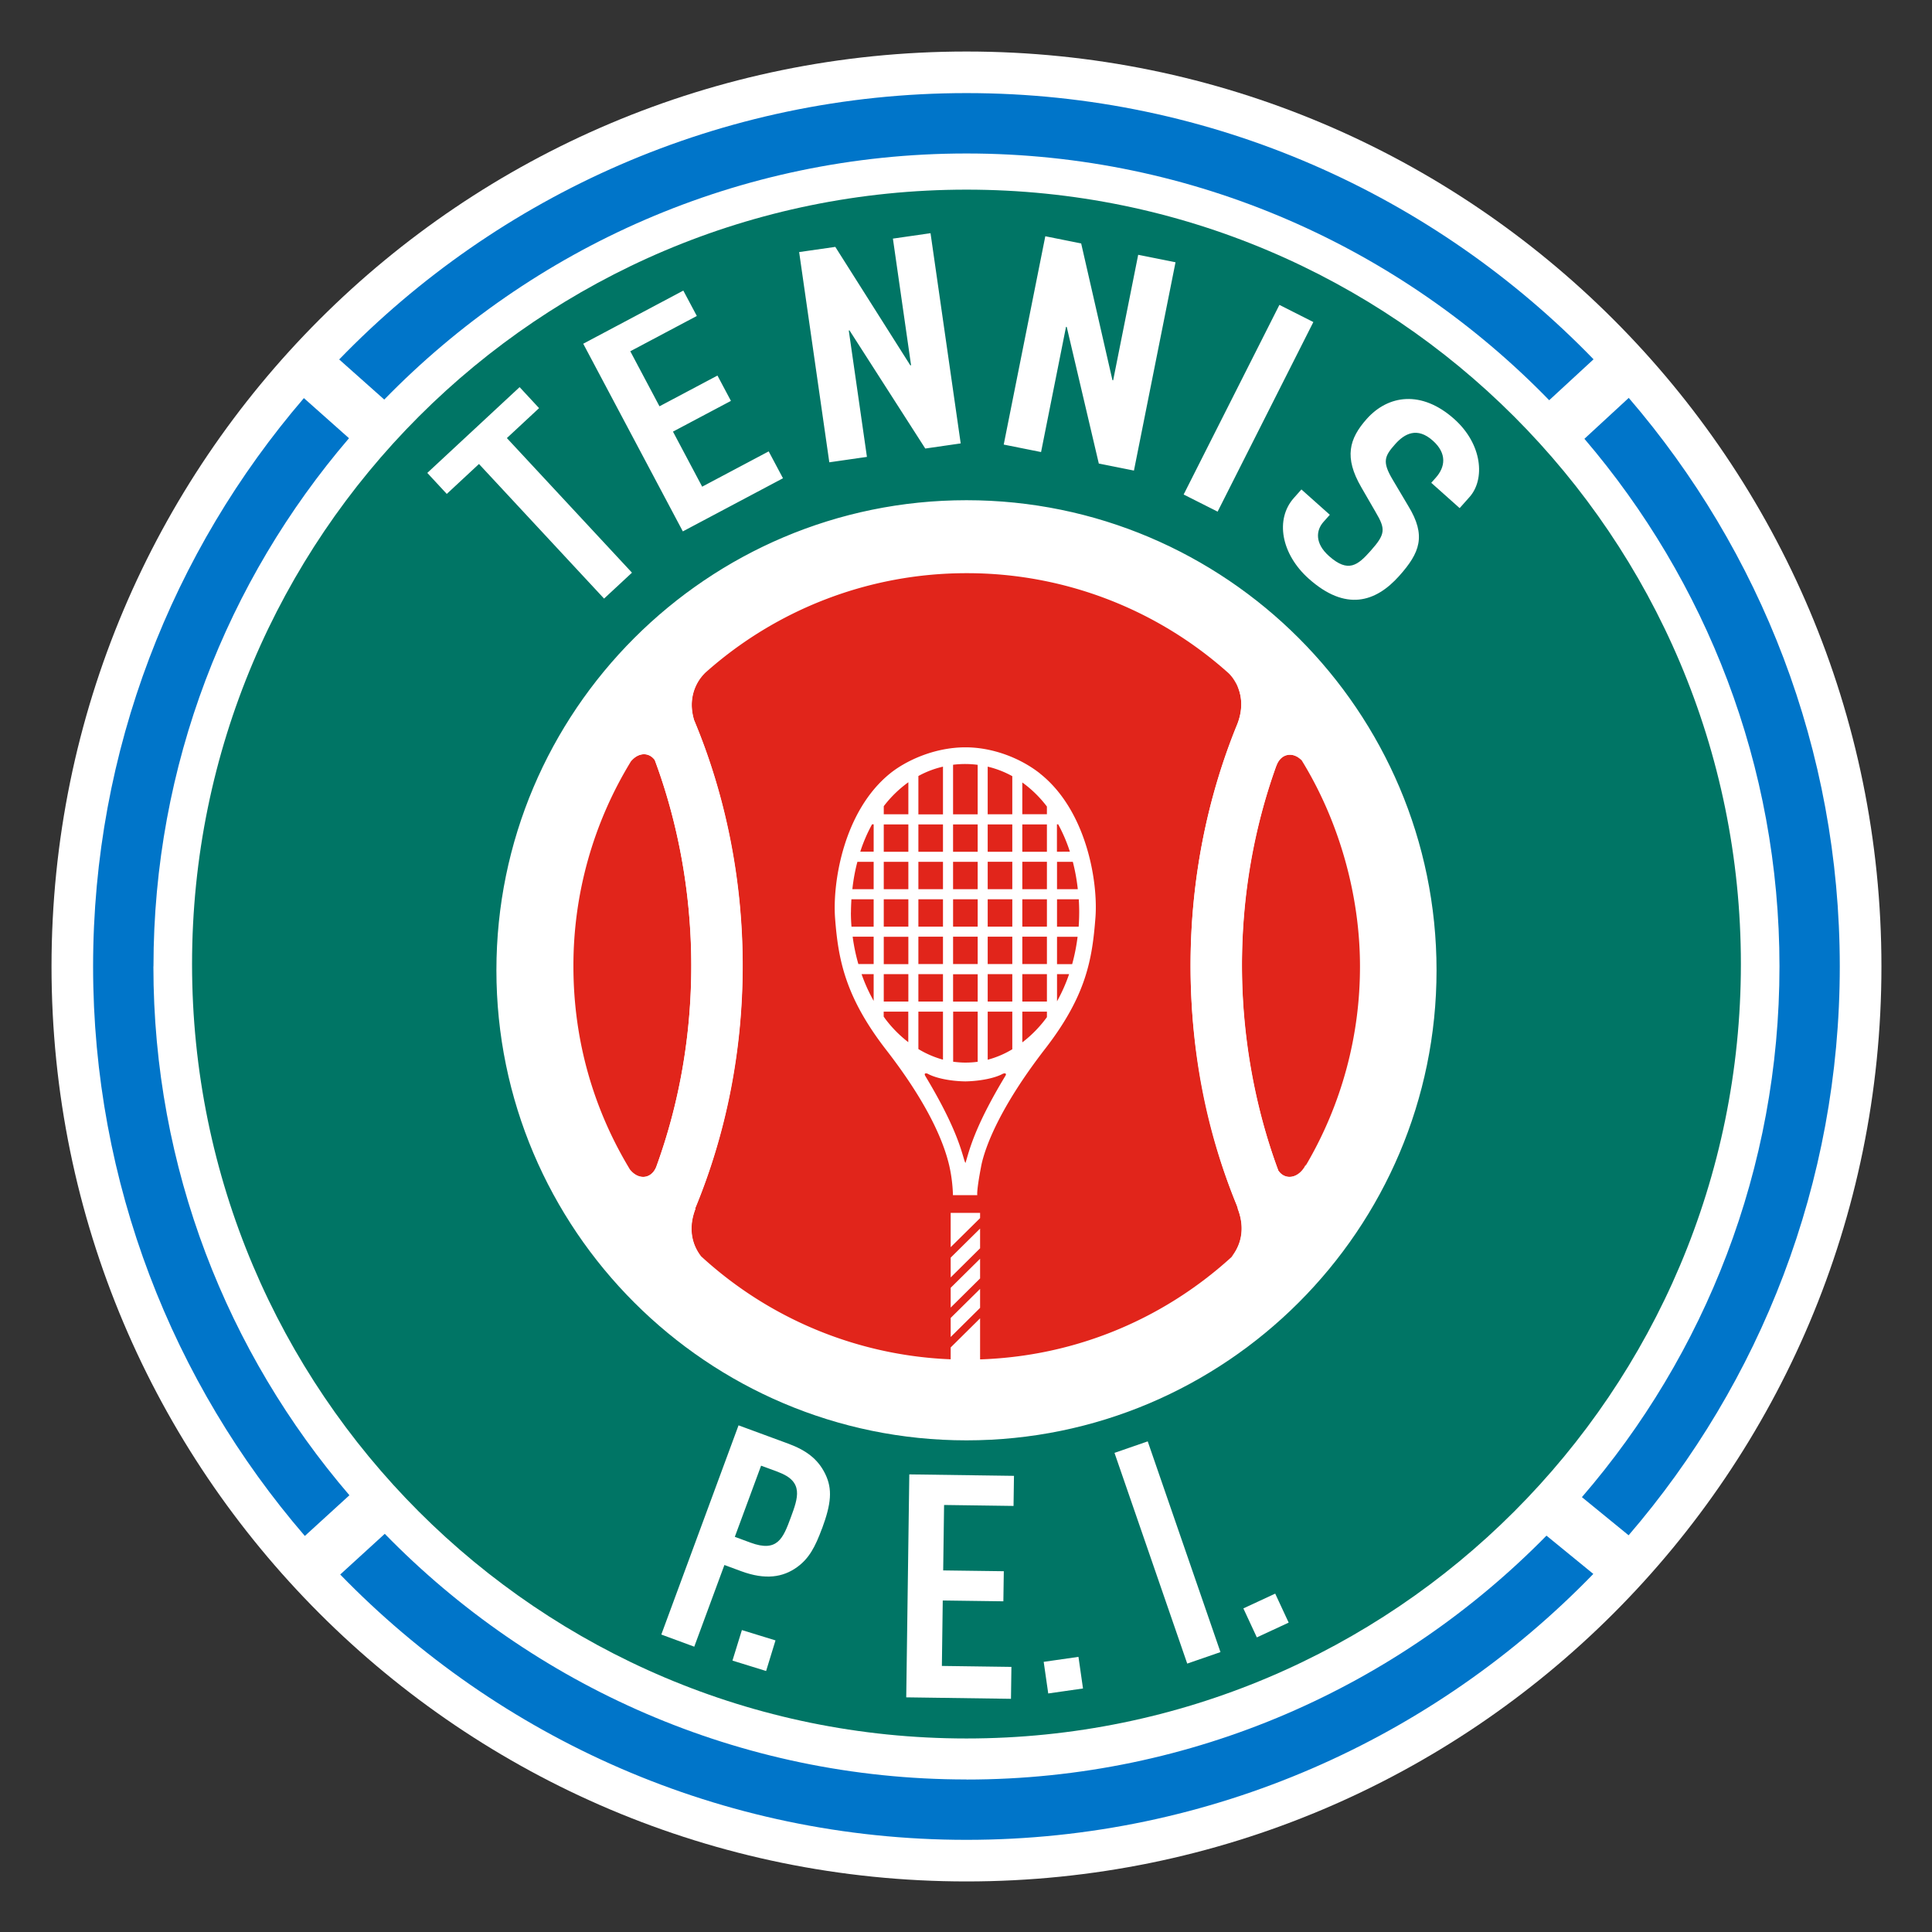
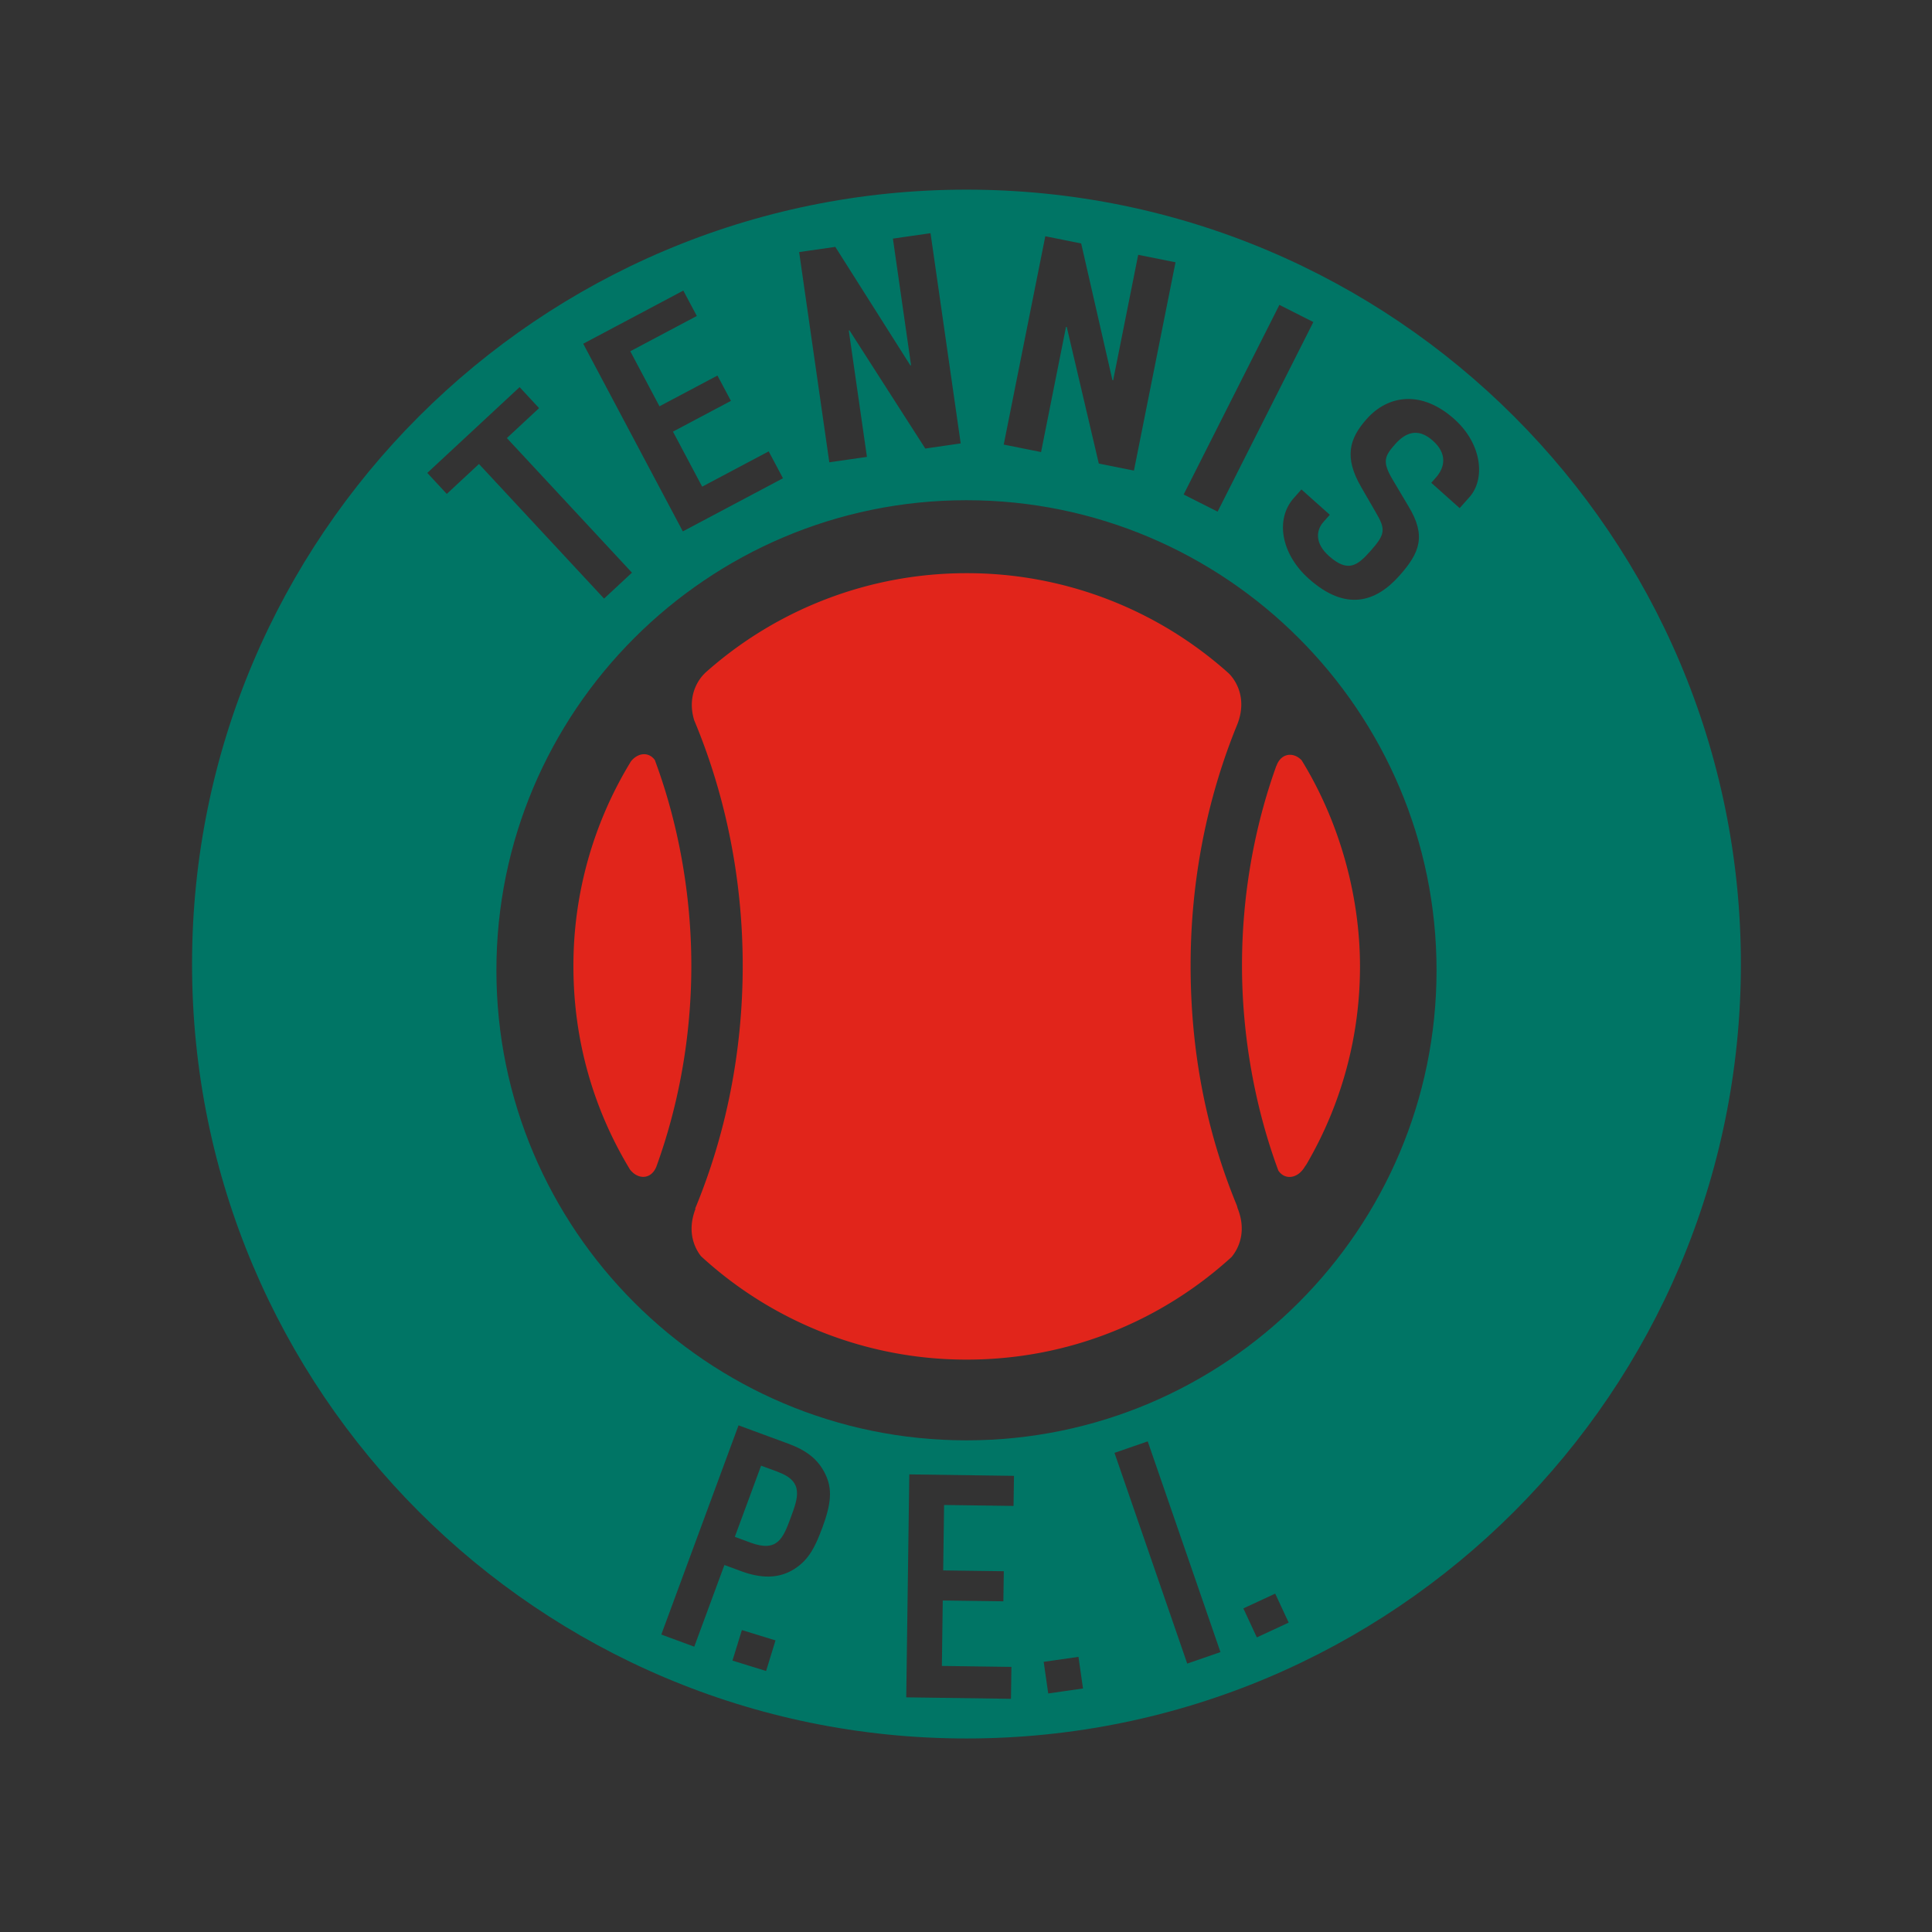
<svg xmlns="http://www.w3.org/2000/svg" width="150" height="150" fill="none">
  <rect width="100%" height="100%" fill="#333333" stroke="none" />
  <g clip-path="url(#a)">
-     <path d="M146.074 75.037c0 39.235-31.802 71.037-71.037 71.037C35.802 146.074 4 114.272 4 75.037 4 35.802 35.802 4 75.037 4c39.235 0 71.037 31.802 71.037 71.037Z" fill="#fff" />
-     <path d="M138.158 75.037c0 15.73-5.786 30.136-15.339 41.201l3.626 2.961c10.212-11.872 16.395-27.307 16.395-44.162 0-16.856-6.177-32.274-16.384-44.145l-3.443 3.176c9.433 11.037 15.145 25.346 15.145 40.969ZM75.037 11.916c17.725 0 33.768 7.348 45.242 19.157l3.444-3.177C111.391 15.161 94.12 7.228 75.037 7.228c-19.084 0-36.371 7.939-48.703 20.68l3.5 3.114C41.31 19.247 57.33 11.916 75.038 11.916ZM11.916 75.037c0-15.645 5.723-29.972 15.18-41.014l-3.502-3.114C13.4 42.781 7.228 58.2 7.228 75.037c0 16.839 6.2 32.336 16.44 44.214l3.461-3.16C17.65 105.043 11.91 90.7 11.91 75.031m63.126 63.126c-17.685 0-33.694-7.314-45.162-19.072l-3.46 3.16c12.331 12.695 29.567 20.6 48.622 20.6s36.337-7.922 48.669-20.646l-3.637-2.972c-11.462 11.678-27.415 18.936-45.032 18.936" fill="#0075C9" />
    <path d="M50.947 90.614c1.762-4.842 2.728-10.173 2.728-15.651 0-5.479-1-11.037-2.836-15.958-.466-.637-1.284-.585-1.841.09A30.37 30.37 0 0 0 44.52 75.02c0 5.837 1.602 11.179 4.392 15.782.631.807 1.632.767 2.035-.193" fill="#E1251B" />
    <path d="m96.098 93.841-.068-.244c-2.381-5.763-3.592-11.991-3.592-18.629 0-6.638 1.284-13.02 3.632-18.742.971-2.512-.694-3.967-.694-3.967a30.396 30.396 0 0 0-20.322-7.757 30.424 30.424 0 0 0-20.356 7.786v.011s-1.495 1.324-.802 3.62c2.433 5.802 3.768 12.332 3.768 19.05 0 6.717-1.307 13.11-3.694 18.872l.029.012c-.716 1.858 0 3.137.426 3.677a30.427 30.427 0 0 0 20.629 8.03c7.95 0 15.134-3.018 20.56-7.962.41-.489 1.245-1.802.49-3.751" fill="#E1251B" />
    <path d="M99.093 59.466s-.011.017-.011.028c-1.717 4.79-2.654 10.059-2.654 15.475s1 11.008 2.824 15.918c.506.75 1.495.63 2.046-.29.04-.068.08-.114.119-.17a30.362 30.362 0 0 0 4.172-15.396c0-5.615-1.66-11.349-4.53-16.003-.653-.682-1.614-.551-1.96.443" fill="#E1251B" />
-     <path d="M101.292 90.59c-.551.921-1.534 1.04-2.046.29-1.824-4.91-2.824-10.337-2.824-15.917 0-5.581.938-10.684 2.654-15.475 0-.011.011-.017.011-.029.347-.994 1.302-1.119 1.961-.443-.358-.58-1.023-.63-1.415-1.182a32.208 32.208 0 0 0-2.069-2.597c-.244-.278-.5-.546-.755-.818-.552-.58-.842-1.648-1.438-2.177 0 0 1.665 1.46.693 3.967-2.347 5.728-3.631 12.144-3.631 18.748 0 6.604 1.307 13.105 3.688 18.867l-.029.012c.756 1.955-.08 3.262-.488 3.75.528-.483.932-1.415 1.426-1.932.25-.261.495-.523.733-.795a29.715 29.715 0 0 0 2.08-2.62c.517-.728 1.148-.87 1.557-1.824-.039.05-.079.102-.119.17m-47.294 3.262-.029-.011c2.387-5.763 3.694-12.23 3.694-18.873 0-6.643-1.335-13.247-3.767-19.05-.7-2.295.806-3.62.806-3.62v-.01c-.59.522-.772 1.284-1.312 1.846-.267.279-.62.642-.875.932-.336.38-.665.767-.984 1.165-.369.455-.87 1.273-1.21 1.75-.41.575-.995.586-1.319 1.126.552-.682 1.376-.728 1.842-.091 1.83 4.916 2.836 10.354 2.836 15.958 0 5.603-.96 10.809-2.728 15.65-.404.96-1.404 1-2.035.194.387.636.881.676 1.307 1.278.33.46 1.057 1.427 1.41 1.87.34.432.55.699.915 1.108.238.273.488.534.738.801.472.495.631 1.2 1.137 1.66-.426-.54-1.148-1.819-.426-3.677m26.756-33.802c-1.558-1.227-3.717-2.029-5.78-2.029-2.478 0-4.688 1.08-5.865 2.035-3.603 2.921-4.472 8.462-4.262 11.235.244 3.205.779 6.11 3.984 10.24 3.625 4.678 4.557 7.616 4.87 8.923.29 1.233.296 2.336.296 2.336h1.892s-.085-.267.324-2.37c.284-1.307 1.335-4.33 4.955-9.008 3.2-4.137 3.643-6.961 3.893-10.166.216-2.813-.704-8.343-4.307-11.19m3.046 10.786c0 .375-.017.739-.04 1.103h-1.682V69.82h1.688c.022.336.034.677.034 1.023Zm-17.72 0c0-.347.017-.687.034-1.023h1.728v2.126h-1.722a14.141 14.141 0 0 1-.045-1.103m1.767-6.842v2.125h-1.04c.244-.761.557-1.472.915-2.125h.125Zm5.382 2.131h-1.91v-2.125h1.91v2.125Zm-1.91-2.91V60.25a7.323 7.323 0 0 1 1.91-.727v3.705h-1.91v-.006Zm7.291 2.91h-1.91v-2.125h1.91v2.125Zm-1.91-2.91v-3.7c.672.16 1.314.41 1.91.74v2.96h-1.91Zm5.474.779c.358.66.665 1.37.909 2.125H82.06v-2.125h.097Zm-.876 2.131h-1.91v-2.125h1.91v2.125Zm-7.285 6.592h1.91v2.126h-1.91v-2.126Zm1.91 5.041h-1.91V75.64h1.91v2.125Zm-1.91-7.945h1.91v2.126h-1.91V69.82Zm-.784 2.126h-1.91V69.82h1.91v2.126Zm3.472-2.126h1.91v2.126h-1.91V69.82Zm0-2.91h1.91v2.126h-1.91v-2.125Zm-.779 2.126h-1.91v-2.125h1.91v2.125Zm-2.693 0h-1.91v-2.125h1.91v2.125Zm-2.688 0h-1.91v-2.125h1.91v2.125Zm0 2.91h-1.91V69.82h1.91v2.126Zm0 2.91h-1.91V72.73h1.91v2.125Zm.778-2.132h1.91v2.126h-1.91v-2.126Zm5.382 0h1.91v2.126h-1.91v-2.126Zm2.688 0h1.91v2.126h-1.91v-2.126Zm0-2.904h1.91v2.126h-1.91V69.82Zm0-2.91h1.91v2.126h-1.91v-2.125Zm-3.467-.778h-1.91v-2.125h1.91v2.125Zm-5.381 0h-1.91v-2.125h1.91v2.125Zm-2.694.779v2.125h-1.654c.08-.739.21-1.45.392-2.125h1.268-.006Zm0 5.813v2.126h-1.188a14.52 14.52 0 0 1-.443-2.126h1.63Zm0 2.91v2.074a12.915 12.915 0 0 1-.938-2.074h.938Zm.784 0h1.91v2.125h-1.91v-2.125Zm2.688 0h1.91v2.125h-1.91v-2.125Zm1.91 2.91v3.728a7.526 7.526 0 0 1-1.91-.824v-2.904h1.91Zm.784 0h1.91v3.892a6.91 6.91 0 0 1-.91.063h-.062c-.313 0-.626-.028-.932-.068v-3.882l-.006-.005Zm2.688 0h1.91v2.92a7.324 7.324 0 0 1-1.91.813v-3.733Zm0-2.91h1.91v2.125h-1.91v-2.125Zm2.688 0h1.91v2.125h-1.91v-2.125Zm2.694 0h.937a12.9 12.9 0 0 1-.937 2.108v-2.108Zm0-.779V72.73h1.597a14.963 14.963 0 0 1-.421 2.125h-1.176Zm0-5.819v-2.125h1.227c.176.681.307 1.392.387 2.125h-1.614Zm-.785-6.41v.59h-1.91V60.75a9.005 9.005 0 0 1 1.91 1.87m-5.376-3.245v3.847h-1.91v-3.847a7.638 7.638 0 0 1 1.91.006m-5.381 1.358v2.483h-1.91v-.63a9.082 9.082 0 0 1 1.91-1.859m-1.79 18.373c-.046-.057-.08-.12-.126-.176v-.386h1.91v2.37a9.446 9.446 0 0 1-1.785-1.808Zm9.32 4.427c-2.154 3.563-2.689 5.393-2.95 6.269l-.142.488c-.045-.04-.108-.256-.176-.489-.262-.88-.802-2.705-2.95-6.268-.045-.08-.045-.136-.034-.159.017-.034.074-.04.091-.04.034 0 .091.006.17.051.62.33 1.745.557 2.888.574 1.13-.022 2.256-.244 2.875-.574a.384.384 0 0 1 .17-.05c.023 0 .075 0 .092.04.017.028.017.084-.034.158Zm1.318-2.603v-2.386h1.91v.426a9.49 9.49 0 0 1-1.91 1.96Zm-3.279 14.458-2.284 2.256v1.534l2.284-2.262v-1.528Zm0-1.218H73.81v2.66l2.284-2.256v-.403Zm-2.284 11.532h2.284v-3.348l-2.284 2.262v1.086Zm0-5.717v1.534l2.284-2.262v-1.529l-2.284 2.257Zm0 3.819 2.284-2.262v-1.472l-2.284 2.256v1.478Z" fill="#fff" />
    <path d="M75.037 14.724c-33.206 0-60.126 26.92-60.126 60.125 0 33.206 26.92 60.126 60.126 60.126 33.205 0 60.125-26.92 60.125-60.126 0-33.205-26.92-60.125-60.125-60.125Zm24.3 8.95 2.631 1.33-7.433 14.719-2.637-1.33 7.433-14.719h.006Zm-18.174-5.33 2.779.557 2.427 10.615.056.012 1.944-9.746 2.898.58-3.228 16.173-2.728-.546-2.489-10.604-.056-.012-1.938 9.724-2.899-.58 3.228-16.173h.006Zm-16.31.824 5.825 9.2.057-.011-1.41-9.831 2.921-.421 2.342 16.321-2.75.398-5.883-9.172-.056.011 1.409 9.81-2.921.42-2.342-16.322 2.808-.403Zm-11.798 3.398 1.046 1.966-5.166 2.74 2.267 4.273 4.501-2.387 1.046 1.967-4.5 2.386 2.267 4.274 5.165-2.74 1.109 2.087-7.775 4.125-7.734-14.57 7.774-4.127v.006ZM34.688 38.348l-1.512-1.631 7.166-6.66 1.512 1.63-2.5 2.325 9.712 10.45-2.166 2.012-9.712-10.45-2.5 2.324Zm24.789 91.387-2.609-.807.733-2.37 2.609.802-.727 2.369-.006.006Zm4.342-11.059c-.523 1.415-1 2.324-1.933 2.995-1.09.79-2.455 1.012-4.336.318l-1.307-.483-2.341 6.342-2.558-.943 5.996-16.242 3.842 1.415c1.403.517 2.324 1.194 2.892 2.364.569 1.171.466 2.296-.25 4.234m14.878-1.756-5.404-.074-.069 5.081 4.706.062-.034 2.336-4.706-.063-.068 5.081 5.399.074-.034 2.478-8.132-.114.238-17.31 8.127.113-.034 2.336h.011Zm2.683 14.56-.353-2.455 2.7-.387.352 2.455-2.7.387Zm10.791-2.319L86.529 112.8l2.58-.892 5.648 16.361-2.58.892Zm5.405-2.034-1.046-2.251 2.472-1.148 1.046 2.251-2.472 1.148Zm-22.544-15.299c-20.124 0-36.496-16.372-36.496-36.496 0-20.123 16.372-36.496 36.496-36.496 20.123 0 36.496 16.373 36.496 36.496 0 20.124-16.373 36.496-36.496 36.496Zm39.059-73.242-.768.864-2.205-1.966.353-.398c.727-.813.892-1.875-.233-2.875-1.211-1.08-2.183-.552-2.91.26-.847.95-1.034 1.376-.21 2.763l1.21 2.04c1.421 2.319.91 3.637-.693 5.433-1.847 2.074-4.171 2.767-7.024.227-2.143-1.91-2.637-4.614-1.159-6.274l.585-.659 2.205 1.966-.495.557c-.568.637-.693 1.648.432 2.648 1.495 1.33 2.234.717 3.234-.409 1.171-1.313 1.159-1.693.386-3.006l-1.113-1.926c-1.347-2.32-.95-3.763.42-5.303 1.665-1.87 4.257-2.256 6.791 0 2.205 1.967 2.41 4.694 1.194 6.058Z" fill="#007565" />
    <path d="m60.42 114.284-1.329-.489-2.04 5.524 1.227.454c2.086.768 2.523-.341 3.12-1.96.563-1.529 1.029-2.785-.977-3.524" fill="#007565" />
  </g>
  <defs>
    <clipPath id="a">
      <path fill="#fff" transform="translate(4 4)" d="M0 0h142.074v142.074H0z" />
    </clipPath>
  </defs>
</svg>